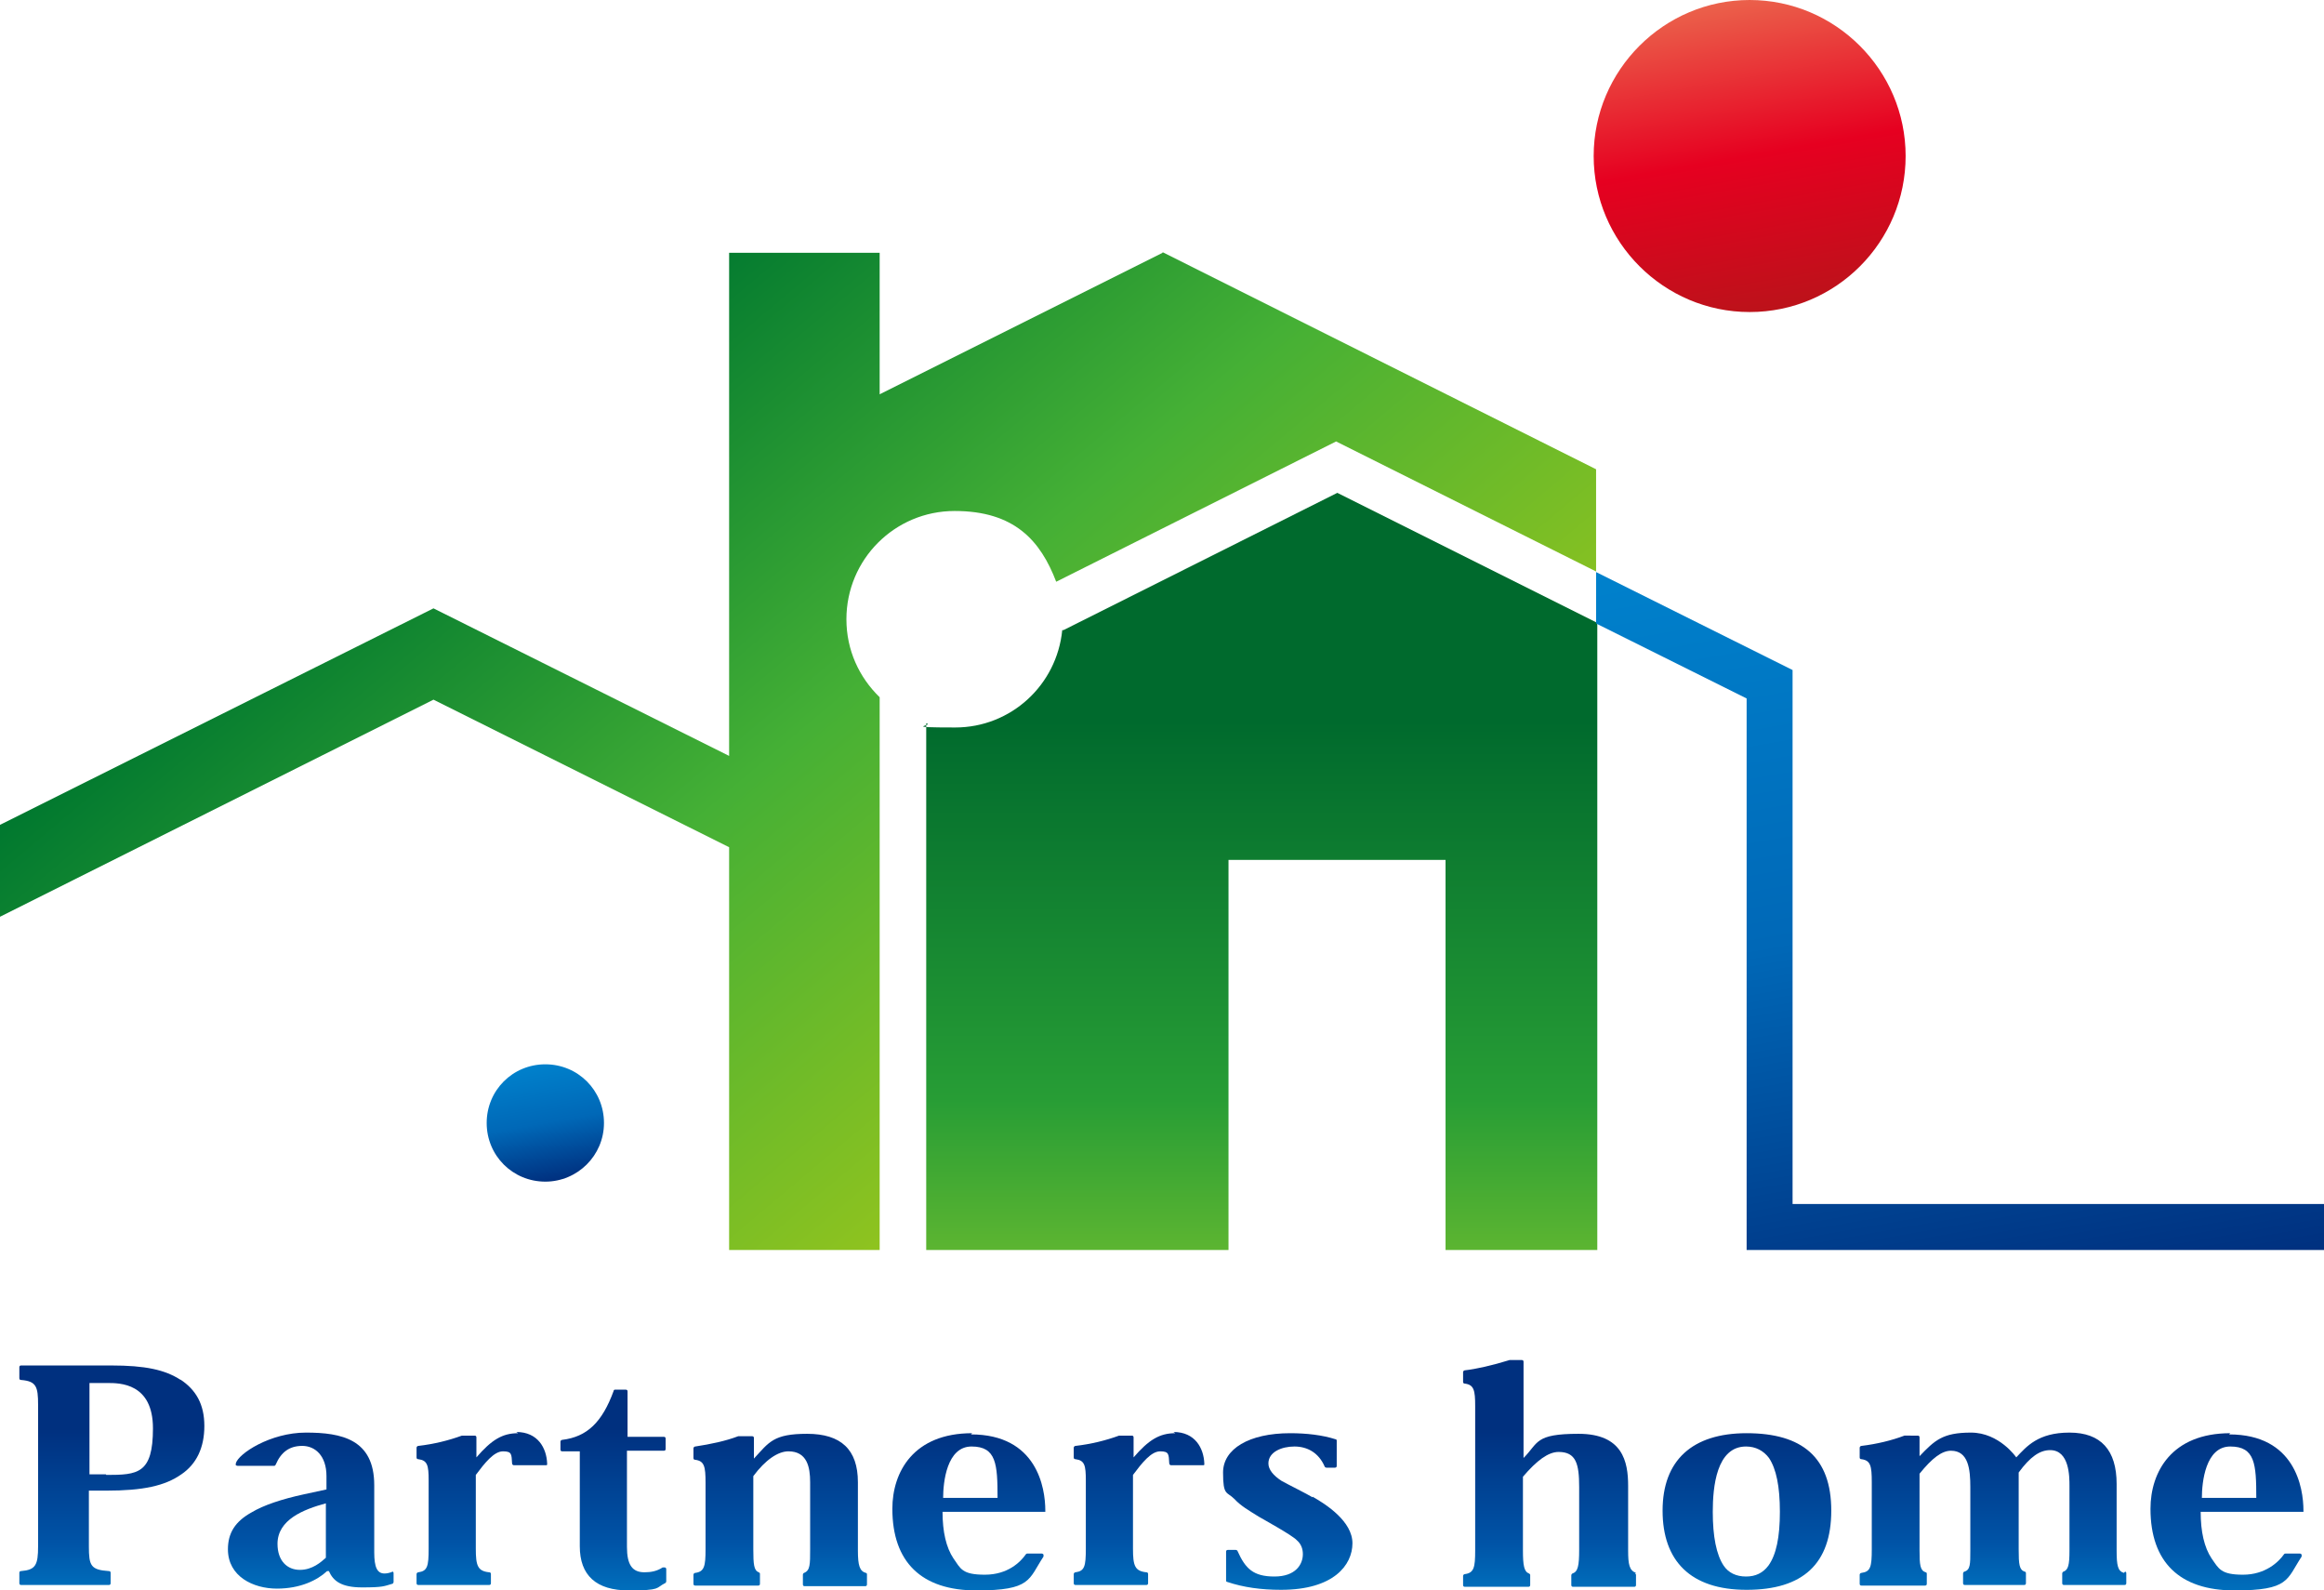
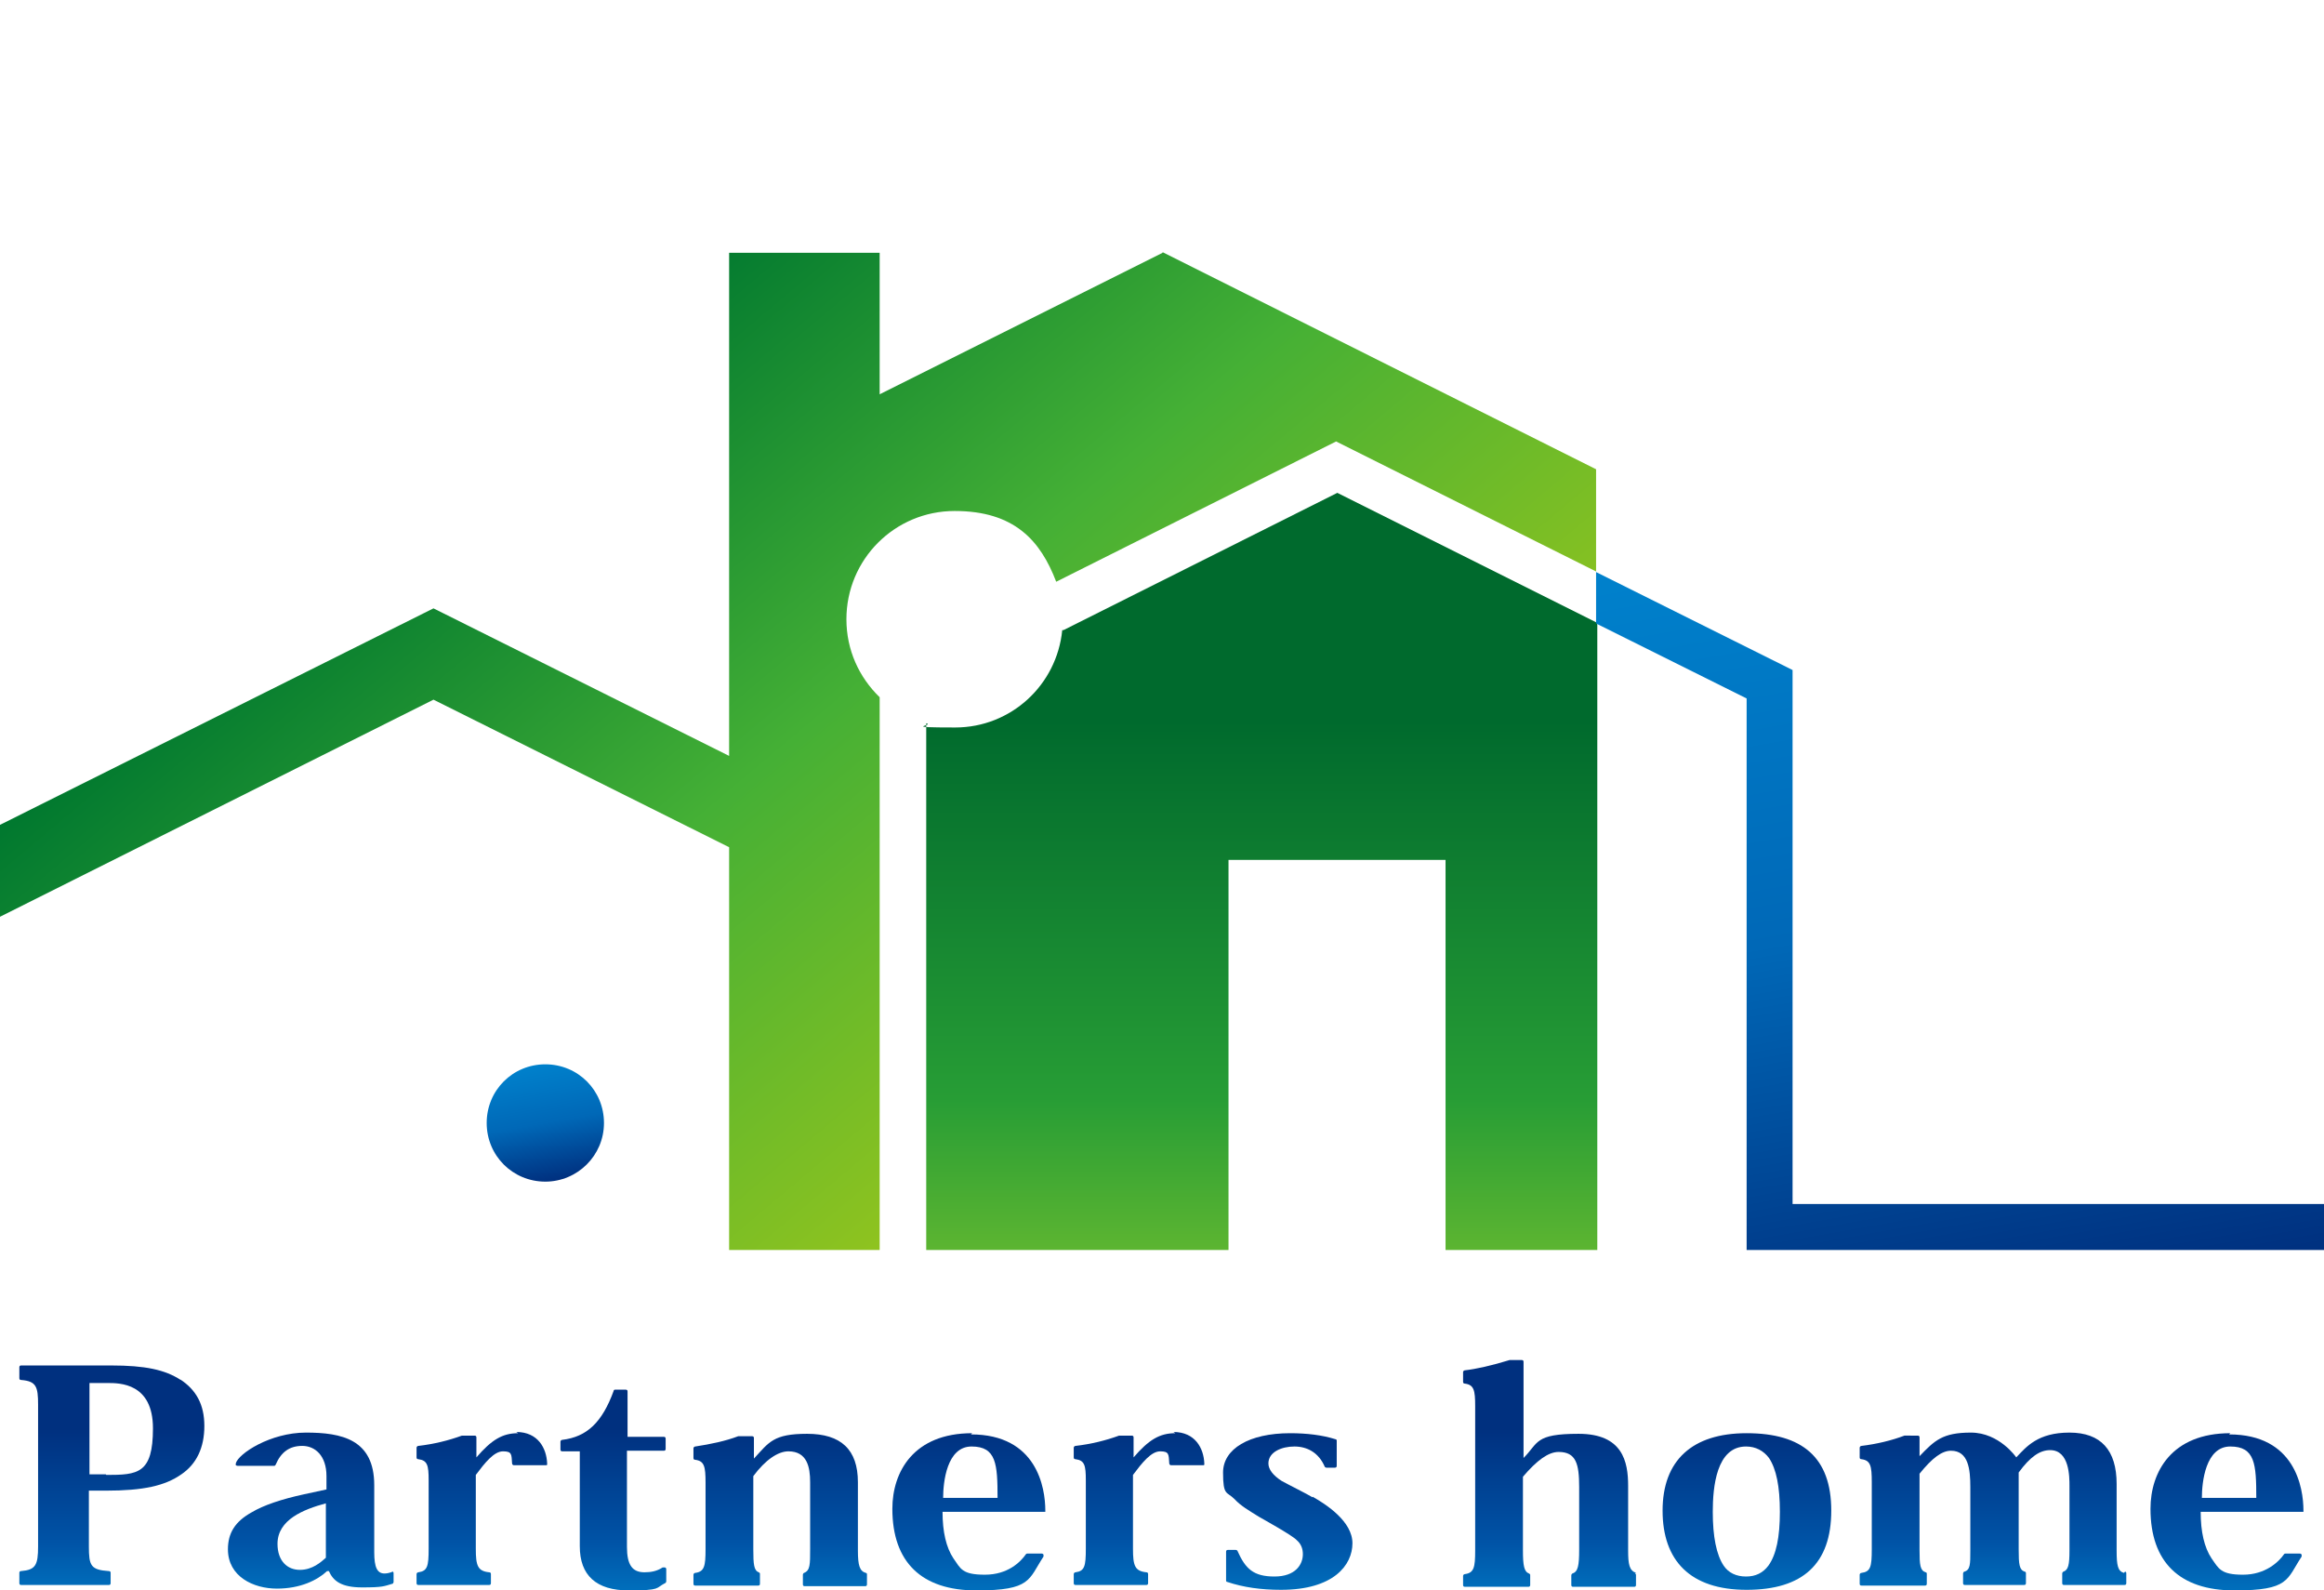
<svg xmlns="http://www.w3.org/2000/svg" xmlns:xlink="http://www.w3.org/1999/xlink" id="logo" viewBox="0 0 384.4 263">
  <defs>
    <style>.st0{fill:url(#linear-gradient2)}.st1{fill:url(#linear-gradient10)}.st2{fill:url(#linear-gradient1)}.st3{fill:url(#linear-gradient9)}.st4{fill:url(#linear-gradient8)}.st5{fill:url(#linear-gradient11)}.st6{fill:none}.st7{fill:url(#linear-gradient16)}.st8{fill:url(#linear-gradient12)}.st9{fill:url(#linear-gradient7)}.st10{fill:url(#linear-gradient4)}.st11{fill:url(#linear-gradient14)}.st12{fill:url(#linear-gradient5)}.st13{fill:url(#linear-gradient3)}.st14{fill:url(#linear-gradient15)}.st15{fill:url(#linear-gradient6)}.st16{fill:url(#linear-gradient13)}.st17{fill:url(#linear-gradient)}</style>
    <linearGradient id="linear-gradient" x1="88.5" y1="176.1" x2="91.9" y2="195.2" gradientUnits="userSpaceOnUse">
      <stop offset="0" stop-color="#0081cc" />
      <stop offset=".5" stop-color="#0068b7" />
      <stop offset="1" stop-color="#00307f" />
    </linearGradient>
    <linearGradient id="linear-gradient1" x1="208.6" y1="206.7" x2="208.6" y2="81.6" gradientUnits="userSpaceOnUse">
      <stop offset="0" stop-color="#5cb531" />
      <stop offset=".2" stop-color="#279d35" />
      <stop offset=".7" stop-color="#006a2d" />
    </linearGradient>
    <linearGradient id="linear-gradient2" x1="183" y1="175.3" x2="88.2" y2="62.4" gradientUnits="userSpaceOnUse">
      <stop offset="0" stop-color="#8fc31f" />
      <stop offset=".5" stop-color="#45b035" />
      <stop offset="1" stop-color="#00782f" />
    </linearGradient>
    <linearGradient id="linear-gradient3" x1="284.9" y1=".4" x2="293.8" y2="51.2" gradientUnits="userSpaceOnUse">
      <stop offset="0" stop-color="#eb614b" />
      <stop offset=".5" stop-color="#e60020" />
      <stop offset="1" stop-color="#bc121a" />
    </linearGradient>
    <linearGradient id="linear-gradient4" x1="312.7" y1="86" x2="335.6" y2="215.4" xlink:href="#linear-gradient" />
    <linearGradient id="linear-gradient5" x1="18.5" y1="263" x2="18.5" y2="224.8" gradientUnits="userSpaceOnUse">
      <stop offset="0" stop-color="#006fbc" />
      <stop offset=".2" stop-color="#0054a7" />
      <stop offset=".7" stop-color="#00307f" />
    </linearGradient>
    <linearGradient id="linear-gradient6" x1="79.8" x2="79.8" xlink:href="#linear-gradient5" />
    <linearGradient id="linear-gradient7" x1="51.4" y1="263" x2="51.4" y2="224.8" xlink:href="#linear-gradient5" />
    <linearGradient id="linear-gradient8" x1="101.4" y1="263" x2="101.4" y2="224.8" xlink:href="#linear-gradient5" />
    <linearGradient id="linear-gradient9" x1="288.9" y1="263" x2="288.9" y2="224.8" xlink:href="#linear-gradient5" />
    <linearGradient id="linear-gradient10" x1="256.4" x2="256.4" xlink:href="#linear-gradient5" />
    <linearGradient id="linear-gradient11" x1="329.5" x2="329.5" xlink:href="#linear-gradient5" />
    <linearGradient id="linear-gradient12" x1="129.1" x2="129.1" xlink:href="#linear-gradient5" />
    <linearGradient id="linear-gradient13" x1="368.5" y1="263" x2="368.5" y2="224.8" xlink:href="#linear-gradient5" />
    <linearGradient id="linear-gradient14" x1="160.4" y1="263" x2="160.4" y2="224.8" xlink:href="#linear-gradient5" />
    <linearGradient id="linear-gradient15" x1="188.6" x2="188.6" xlink:href="#linear-gradient5" />
    <linearGradient id="linear-gradient16" x1="212.9" y1="263" x2="212.9" y2="224.8" xlink:href="#linear-gradient5" />
  </defs>
  <path class="st6" d="M368.9 239.2c-4.2 0-4.7 5.9-4.7 8.5h9c0-5.6-1.5-8.5-4.3-8.5zm-80.1 0c-4.9 0-5.5 6.1-5.5 10.8s.6 7.1 1.8 8.9c.9 1.2 2.1 1.8 3.7 1.8s2.8-.6 3.7-1.8c1.3-1.8 1.9-4.7 1.9-8.9s-.6-7.1-1.8-8.9c-.8-1.2-2.1-1.9-3.8-1.9zm-128.1 0c-4.2 0-4.7 5.9-4.7 8.5h9c0-5.6-1.5-8.5-4.3-8.5zM45.9 255.3c0 2.8 1.3 4.3 3.7 4.3s3.5-1.3 4.3-2v-9c-3.7 1.1-8 2.8-8 6.7zm-28.1-26.6h-3v15.1h2.7c5.3 0 7.7-2.4 7.7-7.7 0-7.5-5.4-7.5-7.5-7.5z" />
  <path class="st17" d="M90.2 195.4c5.3 0 9.7-4.3 9.7-9.7s-4.3-9.7-9.7-9.7-9.7 4.3-9.7 9.7 4.3 9.7 9.7 9.7z" />
  <path class="st2" d="M175.7 104.2c-.9 9.1-8.5 16.1-17.7 16.1s-3.3-.3-4.8-.7v87.1h50v-64.5h35.9v64.5h25.1V103l-43-21.5-45.3 22.7z" />
  <path class="st0" d="M192.3 41.8l-46.8 23.4V41.8h-24.9V125l-48.9-24.4L0 136.4v15.2l71.7-35.9 48.9 24.4v66.6h24.9v-91.4c-3.4-3.3-5.5-7.8-5.5-12.9 0-9.9 8-17.9 17.9-17.9s14.2 4.9 16.8 11.7L221 73l43 21.5V77.6l-71.7-35.9z" />
-   <path class="st13" d="M289.4 51.6c14.3 0 25.8-11.6 25.8-25.8S303.6 0 289.4 0s-25.8 11.6-25.8 25.8 11.6 25.8 25.8 25.8z" />
  <path class="st10" d="M296.5 199.1v-88.3L264 94.6v8.5l24.9 12.4v91.2h95.5v-7.6h-87.9z" />
  <path class="st12" d="M29.9 228.2c-2.6-1.7-5.9-2.4-11.5-2.4H3.5c-.2 0-.3.1-.3.3v1.8c0 .2.1.3.3.3 2.5.2 2.8 1.1 2.8 4.1v23.4c0 3.1-.4 3.9-2.8 4.1-.2 0-.3.1-.3.3v1.7c0 .2.1.3.3.3H18c.2 0 .3-.1.3-.3v-1.7c0-.2-.1-.3-.3-.3-3-.2-3.3-.9-3.3-4.1v-9.2h2.8c6.2 0 9.8-.8 12.5-2.7 2.5-1.7 3.8-4.4 3.8-8s-1.4-6-4-7.7zm-12.4 15.6h-2.7v-15.1h3c2 0 7.5 0 7.5 7.5s-2.5 7.7-7.7 7.7z" />
  <path class="st15" d="M85.7 237c-2.6 0-4.4 1.1-6.9 4v-3.3c0-.2-.1-.3-.3-.3h-2.1c-2.2.8-4.6 1.4-7.2 1.7-.2 0-.3.2-.3.3v1.6c0 .2.1.3.3.3 1.5.2 1.7 1 1.7 3.5v11.3c0 2.9-.2 3.7-1.7 3.9-.2 0-.3.2-.3.3v1.5c0 .2.1.3.3.3h11.7c.2 0 .3-.1.3-.3v-1.5c0-.2-.1-.3-.3-.3-1.9-.2-2.2-1.1-2.2-3.9v-12.2c1.5-2 3-3.9 4.5-3.9s1.4.5 1.5 2c0 .2.2.3.3.3h5.3s.2 0 .2-.1v-.2c-.1-2.5-1.5-5.2-5.1-5.2z" />
  <path class="st9" d="M64.8 260h-.1c-.3.1-.7.2-1.1.2-1.2 0-1.7-1-1.7-3.5v-11.1c0-7.6-5.4-8.7-11.3-8.7S39.4 240.4 39 242v.3s.2.1.3.1h6c.1 0 .2 0 .3-.2.9-2.1 2.3-3.1 4.4-3.1s4 1.6 4 5v2.2l-3.7.8c-3.7.8-6.7 1.8-8.7 3-2.7 1.5-3.9 3.4-3.9 6.1 0 4.5 4.2 6.5 8.1 6.5s6.7-1.4 8.3-2.9h.3c.7 1.6 2 2.7 5.5 2.7s3.6-.2 5-.6c.1 0 .2-.2.2-.3v-1.4c0-.1 0-.2-.1-.3h-.2zm-10.9-2.4c-.8.7-2.2 2-4.3 2s-3.7-1.5-3.7-4.3c0-4 4.3-5.7 8-6.7v9z" />
  <path class="st4" d="M109.9 237.6h-6.1v-7.5c0-.2-.1-.3-.3-.3h-1.7c-.1 0-.3 0-.3.2-1.9 5.2-4.4 7.6-8.5 8.1-.2 0-.3.2-.3.3v1.3c0 .2.1.3.3.3h2.9v15.7c0 4.8 2.7 7.3 8.1 7.3s4.4-.4 6-1.2c.1 0 .2-.2.2-.3v-2c0-.1 0-.2-.2-.3h-.4c-.9.6-1.9.8-3 .8-2 0-2.9-1.2-2.9-4.2v-15.9h6.1c.2 0 .3-.1.3-.3v-1.7c0-.2-.1-.3-.3-.3z" />
  <path class="st3" d="M288.9 237c-9 0-13.9 4.5-13.9 12.8s4.6 13.1 13.9 13.1 14-4.3 14-13.1-4.8-12.8-14-12.8zm3.6 21.9c-.9 1.2-2.1 1.8-3.7 1.8s-2.9-.6-3.7-1.8c-1.2-1.8-1.8-4.8-1.8-8.9s.6-10.8 5.5-10.8c1.6 0 2.9.7 3.8 1.9 1.2 1.8 1.8 4.7 1.8 8.9s-.6 7.1-1.9 8.9z" />
  <path class="st1" d="M270.6 260.1c-1.1-.4-1.3-1.4-1.3-3.7v-10.7c0-4-.9-8.6-8.2-8.6s-6.6 1.5-9.1 4v-15.9c0-.2-.1-.3-.3-.3h-2c-2.9.9-5.6 1.5-7.4 1.7-.2 0-.3.2-.3.3v1.6c0 .2.1.3.3.3 1.5.2 1.7 1.1 1.7 3.7v23.9c0 2.8-.2 3.7-1.7 3.9-.2 0-.3.2-.3.3v1.5c0 .2.1.3.3.3h10.5c.2 0 .3-.1.3-.3v-1.6c0-.1 0-.2-.2-.3-.8-.3-1-1.3-1-3.8v-12.2c2.3-2.7 4.2-4.1 5.9-4.1 2.9 0 3.4 2 3.4 5.8v10.4c0 2.6-.2 3.6-1.1 3.9-.1 0-.2.2-.2.3v1.6c0 .2.1.3.3.3h10.1c.2 0 .3-.1.3-.3v-1.6c0-.1 0-.3-.2-.3z" />
  <path class="st5" d="M351.3 260.1c-1-.3-1.2-1.2-1.2-3.7v-11c0-5.6-2.6-8.5-7.8-8.5s-7.1 2.3-8.8 4.1c0 0-2.8-4.1-7.5-4.1s-6 1.3-8.5 3.9v-3.1c0-.2-.1-.3-.3-.3H315c-2.1.8-4.6 1.4-7.1 1.7-.2 0-.3.2-.3.3v1.6c0 .2.1.3.3.3 1.5.2 1.7 1.1 1.7 3.8v11.1c0 2.9-.2 3.7-1.7 3.9-.2 0-.3.2-.3.3v1.5c0 .2.1.3.3.3h10.5c.2 0 .3-.1.3-.3v-1.6c0-.1 0-.3-.2-.3-.9-.3-1-1.2-1-3.7v-12.6c2.1-2.6 3.7-3.8 5.2-3.8 2.9 0 3.2 3.1 3.2 6v10.5c0 2.3 0 3.2-1 3.5-.1 0-.2.2-.2.3v1.6c0 .2.1.3.3.3h9.8c.2 0 .3-.1.3-.3v-1.6c0-.1 0-.3-.2-.3-.9-.3-1-1.2-1-3.7v-12.7c1.9-2.6 3.5-3.7 5.2-3.7 3.2 0 3.2 4.4 3.2 5.9v10.7c0 2.4-.2 3.2-1 3.5-.1 0-.2.2-.2.3v1.6c0 .2.1.3.3.3h10c.2 0 .3-.1.3-.3v-1.6c0-.1 0-.3-.2-.3z" />
  <path class="st8" d="M143.2 260.1c-1-.3-1.3-1.2-1.3-3.7v-11.3c0-5.4-2.8-8-8.4-8s-6.3 1.4-8.8 4.1v-3.4c0-.2-.1-.3-.3-.3h-2.3c-2.1.8-4.5 1.3-7.1 1.7-.2 0-.3.2-.3.3v1.6c0 .2.1.3.3.3 1.5.2 1.7 1.1 1.7 3.8v11c0 2.8-.2 3.7-1.7 3.9-.2 0-.3.2-.3.3v1.5c0 .2.1.3.3.3h10.4c.2 0 .3-.1.3-.3v-1.6c0-.1 0-.2-.2-.3-.8-.3-.9-1.3-.9-3.8v-12.1c2-2.7 4.1-4.1 5.8-4.1 3.1 0 3.6 2.6 3.6 5.1v11.1c0 2.5 0 3.5-1 3.9-.1 0-.2.2-.2.3v1.6c0 .2.1.3.3.3h10c.2 0 .3-.1.3-.3v-1.6c0-.1 0-.3-.2-.3z" />
  <path class="st16" d="M368.9 237c-9.7 0-13.2 6.4-13.2 12.5 0 8.8 4.8 13.5 13.9 13.5s8.6-1.8 11.1-5.6v-.3c0-.1-.2-.2-.3-.2h-2.3c-.1 0-.2 0-.3.1-.9 1.3-3.1 3.4-6.8 3.4s-4-1-5.2-2.7c-1.2-1.8-1.8-4.4-1.8-7.7h17v-.2c0-3.8-1.4-12.6-12.3-12.6zm-4.7 10.7c0-2.6.6-8.5 4.7-8.5s4.3 2.9 4.3 8.5h-9z" />
  <path class="st11" d="M160.8 237c-9.7 0-13.2 6.4-13.2 12.5 0 8.8 4.8 13.5 13.9 13.5s8.6-1.8 11.1-5.6v-.3c0-.1-.2-.2-.3-.2H170c-.1 0-.2 0-.3.1-.9 1.3-3 3.4-6.8 3.4s-4-1-5.2-2.7c-1.2-1.8-1.8-4.4-1.8-7.7h17v-.2c0-3.8-1.4-12.6-12.3-12.6zm-4.8 10.7c0-2.6.6-8.5 4.7-8.5s4.3 2.9 4.3 8.5h-9z" />
  <path class="st14" d="M194.4 237c-2.6 0-4.4 1.1-6.9 4v-3.3c0-.2-.1-.3-.3-.3h-2.1c-2.2.8-4.6 1.4-7.2 1.7-.2 0-.3.2-.3.3v1.6c0 .2.1.3.3.3 1.5.2 1.7 1 1.7 3.5v11.3c0 2.9-.2 3.7-1.7 3.9-.2 0-.3.2-.3.3v1.5c0 .2.1.3.3.3h11.7c.2 0 .3-.1.3-.3v-1.5c0-.2-.1-.3-.3-.3-1.9-.2-2.2-1.1-2.2-3.9v-12.2c1.5-2 3-3.9 4.5-3.9s1.4.5 1.5 2c0 .2.2.3.3.3h5.3s.2 0 .2-.1v-.2c-.1-2.5-1.5-5.2-5.1-5.2z" />
  <path class="st7" d="M217.1 247.6c-.8-.5-4.4-2.3-5.1-2.7-1.4-.9-2.2-1.9-2.2-2.9 0-1.9 2.2-2.8 4.3-2.8s4 1 5 3.3c0 .1.2.2.3.2h1.4c.2 0 .3-.1.3-.3v-4.1c0-.1 0-.3-.2-.3-2.2-.7-4.8-1-7.5-1-6.8 0-11.1 2.6-11.1 6.5s.6 3.1 1.9 4.4c1 1.1 2.4 1.9 4 2.9.5.3 5.6 3.1 6.3 3.9.7.6 1 1.4 1 2.3 0 1.7-1.2 3.7-4.7 3.7s-4.8-1.3-6.1-4.2c0-.1-.2-.2-.3-.2h-1.3c-.2 0-.3.1-.3.3v4.7c0 .1 0 .3.2.3 2.7.9 5.6 1.3 8.9 1.3 8.7 0 11.8-4.1 11.8-7.7s-4.3-6.4-6.6-7.7z" />
</svg>